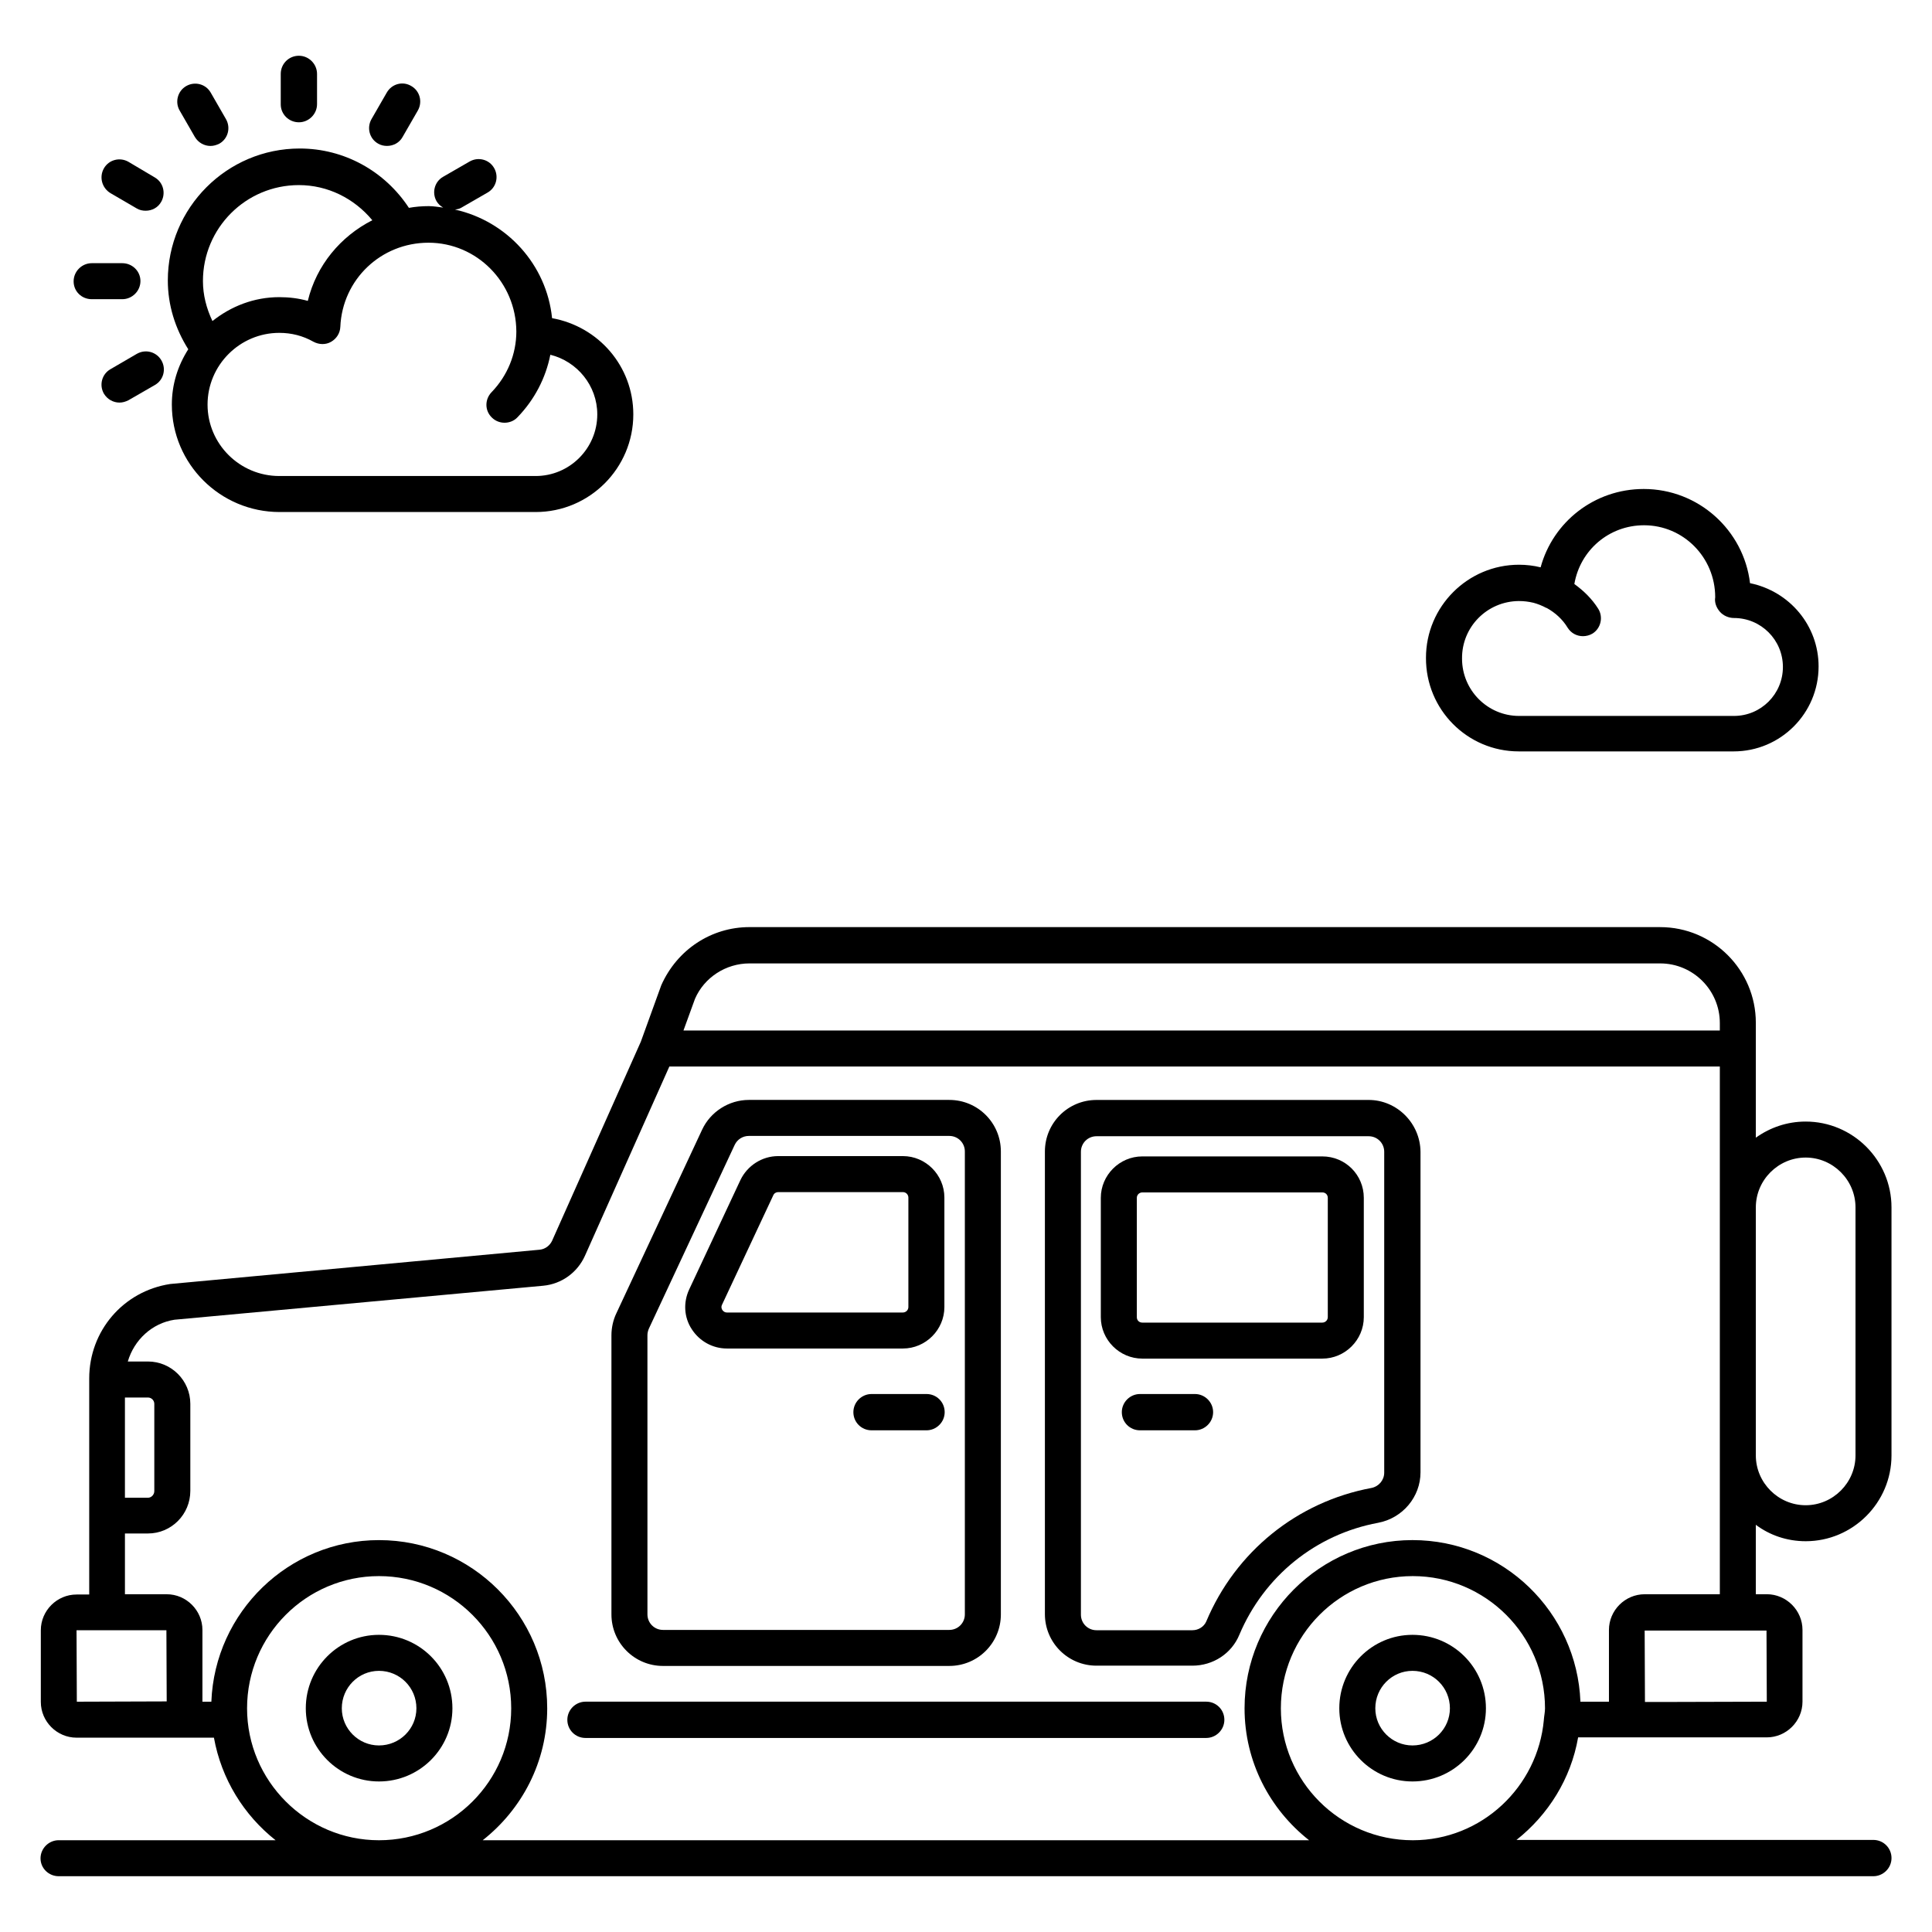
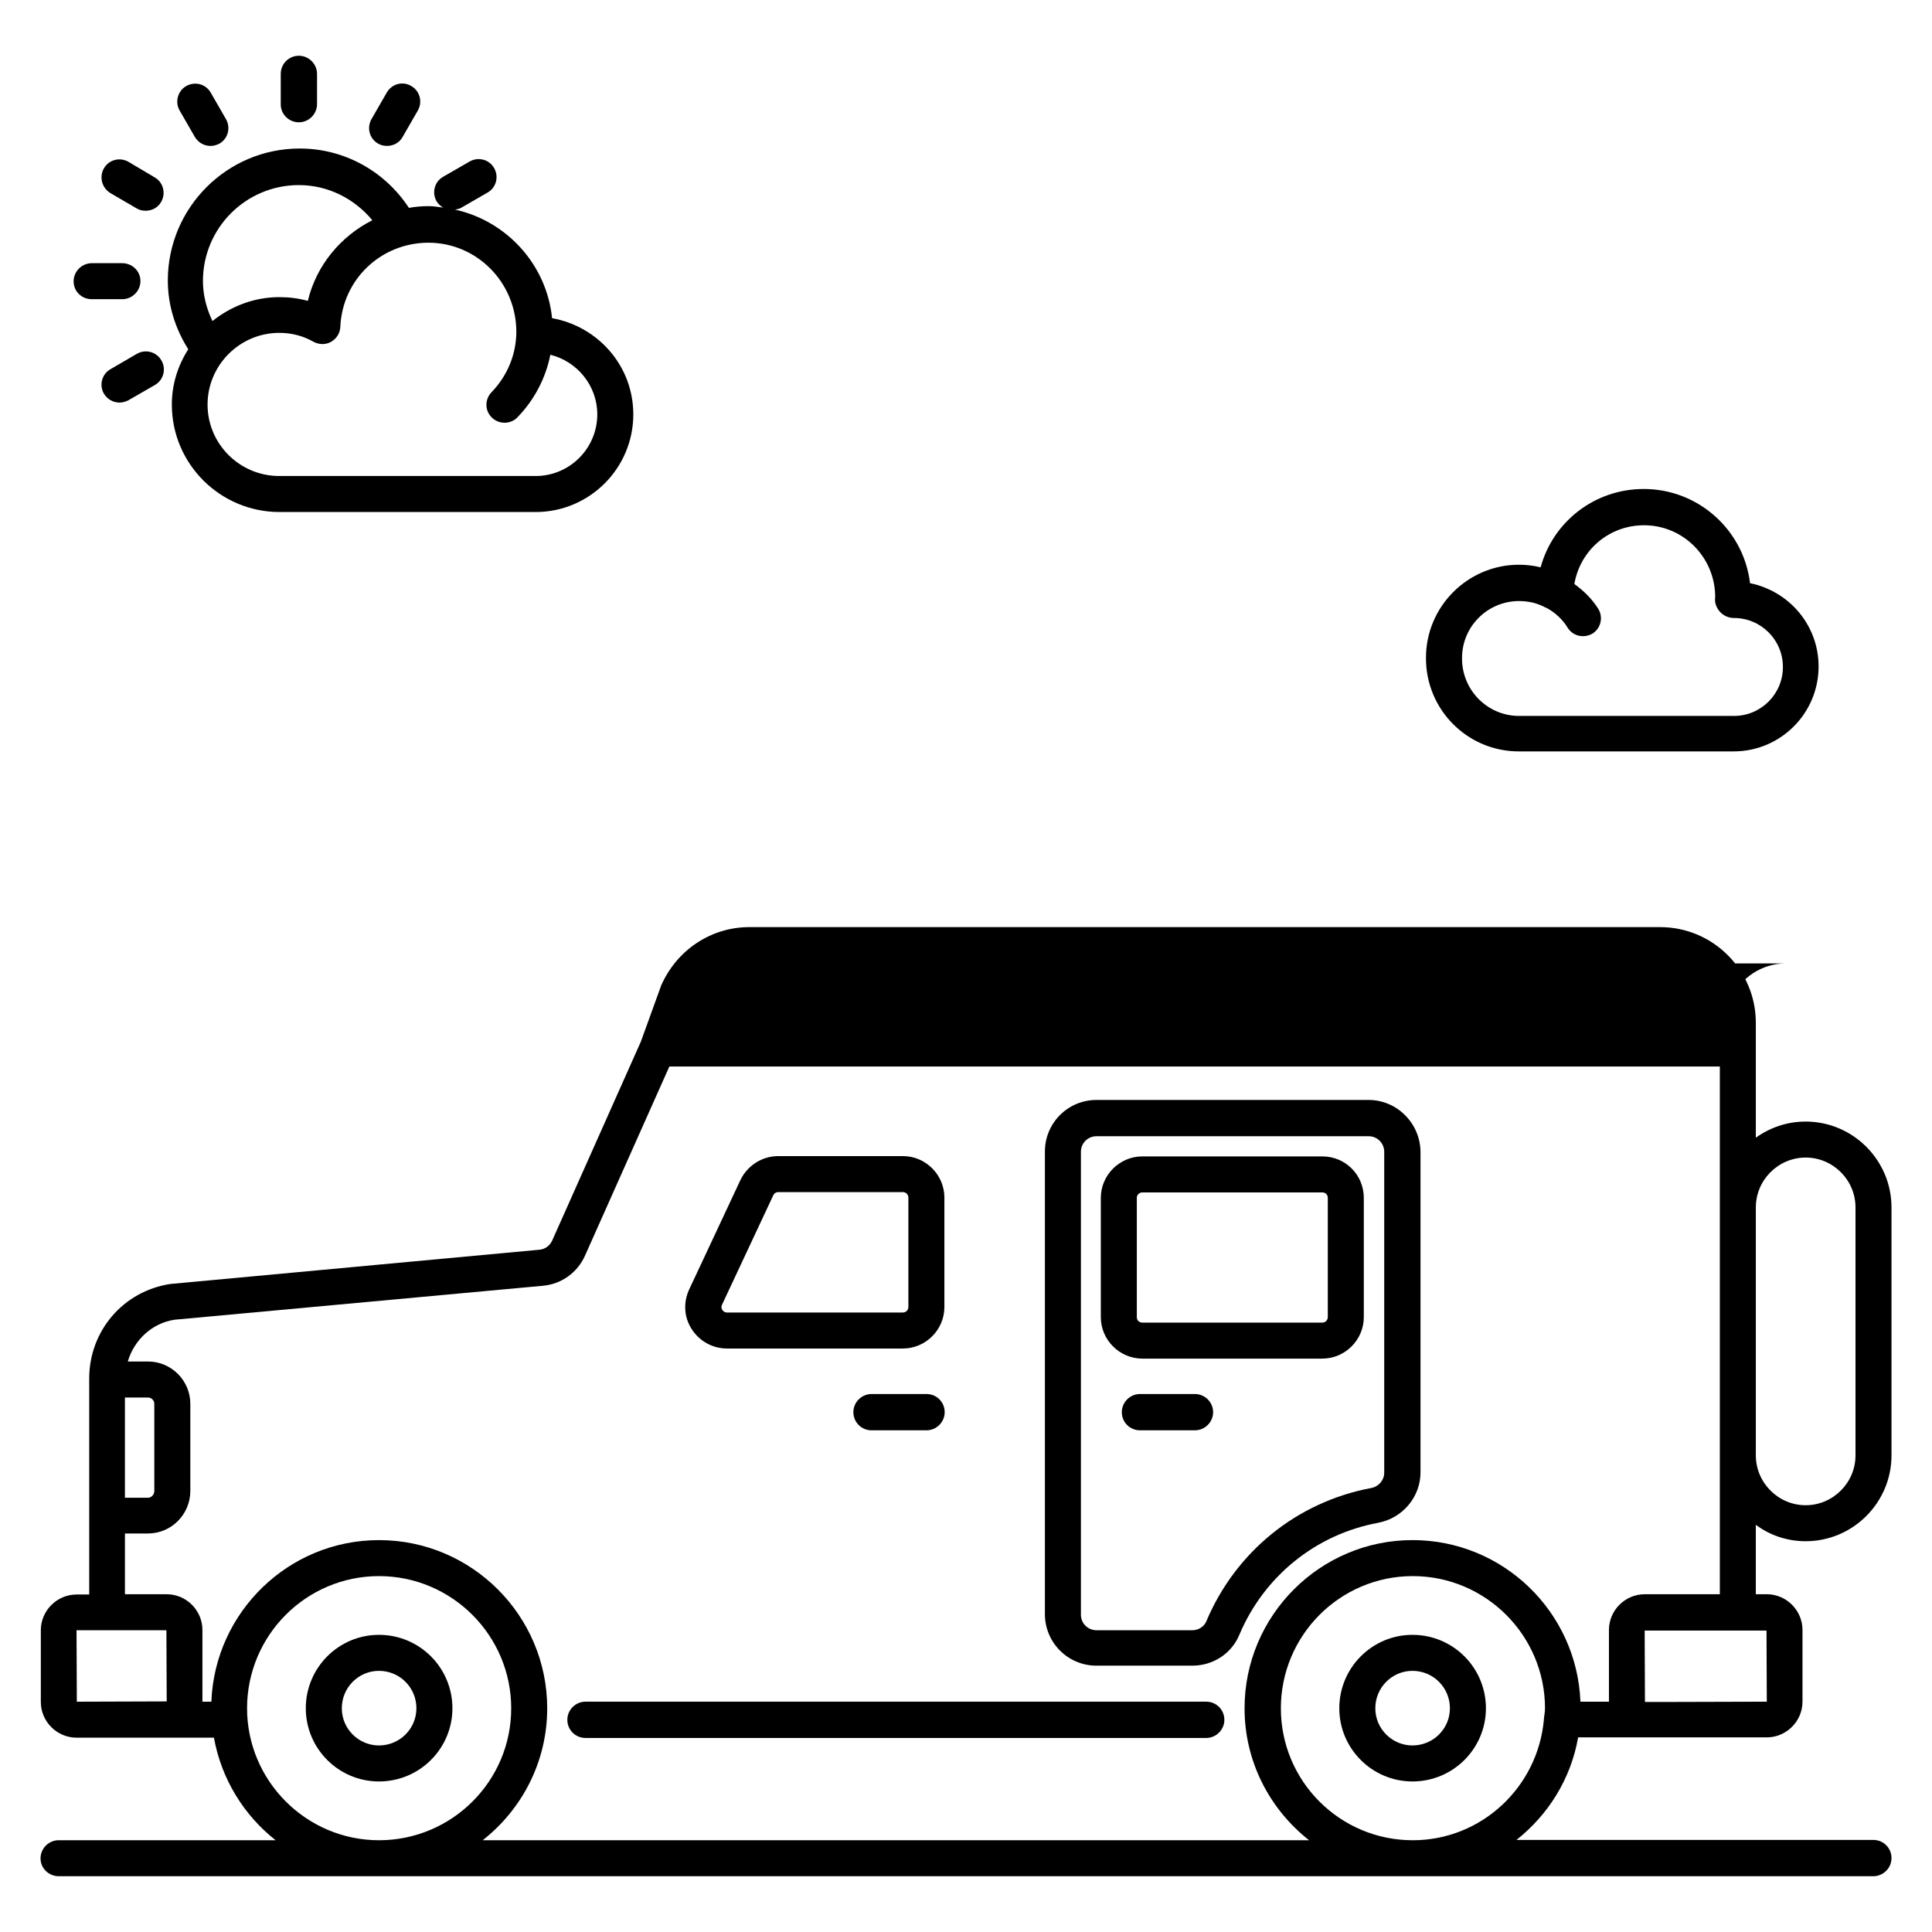
<svg xmlns="http://www.w3.org/2000/svg" fill="#000000" width="800px" height="800px" version="1.1" viewBox="144 144 512 512">
  <g>
-     <path d="m622.52 552.44c12.52 0 22.746-10.23 22.746-22.746v-65.723c0-12.52-10.23-22.746-22.746-22.746-4.961 0-9.465 1.602-13.207 4.273v-30.457c0-13.969-11.375-25.344-25.344-25.344l-241.37-0.004c-10.078 0-19.16 5.953-23.359 15.418l-5.418 14.961-23.512 52.746c-0.609 1.297-1.832 2.215-3.281 2.367l-97.938 9.09c-12.441 1.91-21.449 12.441-21.449 25.039v57.25h-3.359c-5.191 0-9.465 4.273-9.465 9.465v19.008c0 5.191 4.273 9.465 9.465 9.465h36.41c1.984 10.992 7.938 20.535 16.336 27.176h-57.48c-2.594 0-4.809 2.137-4.809 4.809s2.215 4.731 4.809 4.731h480.91c2.594 0 4.809-2.137 4.809-4.809s-2.137-4.809-4.809-4.809h-94.578c8.398-6.641 14.426-16.184 16.336-27.176h21.754 0.152 28.09c5.191 0 9.465-4.273 9.465-9.465v-19.008c0-5.191-4.273-9.465-9.465-9.465h-2.902v-18.398c3.668 2.75 8.246 4.352 13.211 4.352zm-13.207-88.469c0-7.25 5.953-13.207 13.207-13.207 7.25 0 13.207 5.953 13.207 13.207v65.723c0 7.25-5.953 13.207-13.207 13.207-7.25 0-13.207-5.953-13.207-13.207zm-266.71-64.656h241.37c8.703 0 15.801 7.098 15.801 15.801v1.984h-274.65l3.055-8.398c2.441-5.648 8.168-9.387 14.426-9.387zm-159.39 115.04c0.918 0 1.68 0.762 1.68 1.68v23.129c0 0.918-0.762 1.754-1.68 1.754l-6.106 0.004v-26.566zm-18.93 61.68h23.816l0.078 18.855-23.816 0.078zm45.191 20.688c0-19.312 15.648-35.039 34.961-35.039s35.039 15.727 35.039 35.039-15.727 34.961-35.039 34.961c-19.238 0-34.961-15.727-34.961-34.961zm308.93 34.961c-19.312 0-34.961-15.648-34.961-34.961s15.648-35.039 34.961-35.039 35.039 15.727 35.039 35.039c0 0.992-0.23 1.984-0.305 2.977v0.078c-1.605 17.781-16.492 31.906-34.734 31.906zm93.816-36.719-28.09 0.078h-0.152-4.047l-0.078-18.93h32.289zm-32.367-28.473c-5.191 0-9.465 4.273-9.465 9.465v19.008h-7.559c-0.918-23.738-20.457-42.824-44.504-42.824-24.504 0-44.504 20-44.504 44.578 0 14.199 6.719 26.793 17.098 34.961l-219 0.004c10.383-8.168 17.098-20.762 17.098-34.961 0-24.578-20-44.578-44.578-44.578-23.969 0-43.512 19.082-44.426 42.824l-2.367-0.004v-19.008c0-5.191-4.273-9.465-9.465-9.465h-11.07v-16.105h6.106c6.184 0 11.223-5.039 11.223-11.297v-23.055c0-6.184-5.039-11.223-11.223-11.223h-5.344c1.68-5.727 6.414-10.152 12.367-11.07l97.707-9.008c4.887-0.457 9.082-3.512 11.07-7.938l22.367-50.152h278.39v139.84z" />
+     <path d="m622.52 552.44c12.52 0 22.746-10.23 22.746-22.746v-65.723c0-12.52-10.23-22.746-22.746-22.746-4.961 0-9.465 1.602-13.207 4.273v-30.457c0-13.969-11.375-25.344-25.344-25.344l-241.37-0.004c-10.078 0-19.16 5.953-23.359 15.418l-5.418 14.961-23.512 52.746c-0.609 1.297-1.832 2.215-3.281 2.367l-97.938 9.09c-12.441 1.91-21.449 12.441-21.449 25.039v57.25h-3.359c-5.191 0-9.465 4.273-9.465 9.465v19.008c0 5.191 4.273 9.465 9.465 9.465h36.41c1.984 10.992 7.938 20.535 16.336 27.176h-57.48c-2.594 0-4.809 2.137-4.809 4.809s2.215 4.731 4.809 4.731h480.91c2.594 0 4.809-2.137 4.809-4.809s-2.137-4.809-4.809-4.809h-94.578c8.398-6.641 14.426-16.184 16.336-27.176h21.754 0.152 28.09c5.191 0 9.465-4.273 9.465-9.465v-19.008c0-5.191-4.273-9.465-9.465-9.465h-2.902v-18.398c3.668 2.75 8.246 4.352 13.211 4.352zm-13.207-88.469c0-7.25 5.953-13.207 13.207-13.207 7.25 0 13.207 5.953 13.207 13.207v65.723c0 7.25-5.953 13.207-13.207 13.207-7.25 0-13.207-5.953-13.207-13.207zm-266.71-64.656h241.37c8.703 0 15.801 7.098 15.801 15.801v1.984l3.055-8.398c2.441-5.648 8.168-9.387 14.426-9.387zm-159.39 115.04c0.918 0 1.68 0.762 1.68 1.68v23.129c0 0.918-0.762 1.754-1.68 1.754l-6.106 0.004v-26.566zm-18.93 61.68h23.816l0.078 18.855-23.816 0.078zm45.191 20.688c0-19.312 15.648-35.039 34.961-35.039s35.039 15.727 35.039 35.039-15.727 34.961-35.039 34.961c-19.238 0-34.961-15.727-34.961-34.961zm308.93 34.961c-19.312 0-34.961-15.648-34.961-34.961s15.648-35.039 34.961-35.039 35.039 15.727 35.039 35.039c0 0.992-0.23 1.984-0.305 2.977v0.078c-1.605 17.781-16.492 31.906-34.734 31.906zm93.816-36.719-28.09 0.078h-0.152-4.047l-0.078-18.93h32.289zm-32.367-28.473c-5.191 0-9.465 4.273-9.465 9.465v19.008h-7.559c-0.918-23.738-20.457-42.824-44.504-42.824-24.504 0-44.504 20-44.504 44.578 0 14.199 6.719 26.793 17.098 34.961l-219 0.004c10.383-8.168 17.098-20.762 17.098-34.961 0-24.578-20-44.578-44.578-44.578-23.969 0-43.512 19.082-44.426 42.824l-2.367-0.004v-19.008c0-5.191-4.273-9.465-9.465-9.465h-11.07v-16.105h6.106c6.184 0 11.223-5.039 11.223-11.297v-23.055c0-6.184-5.039-11.223-11.223-11.223h-5.344c1.68-5.727 6.414-10.152 12.367-11.07l97.707-9.008c4.887-0.457 9.082-3.512 11.07-7.938l22.367-50.152h278.39v139.84z" />
    <path d="m518.32 577.25c-10.688 0-19.391 8.703-19.391 19.465 0 10.688 8.703 19.391 19.391 19.391 10.762 0 19.465-8.703 19.465-19.391 0-10.762-8.699-19.465-19.465-19.465zm0 29.312c-5.418 0-9.848-4.426-9.848-9.848 0-5.496 4.426-9.922 9.848-9.922 5.496 0 9.922 4.426 9.922 9.922 0.004 5.422-4.426 9.848-9.922 9.848z" />
    <path d="m244.43 577.25c-10.688 0-19.391 8.703-19.391 19.465 0 10.688 8.703 19.391 19.391 19.391 10.762 0 19.465-8.703 19.465-19.391 0-10.762-8.703-19.465-19.465-19.465zm0 29.312c-5.418 0-9.848-4.426-9.848-9.848 0-5.496 4.426-9.922 9.848-9.922 5.496 0 9.922 4.426 9.922 9.922 0 5.422-4.426 9.848-9.922 9.848z" />
    <path d="m506.71 435.5h-72.137c-7.559 0-13.664 6.106-13.664 13.664v122.59c0 7.559 6.106 13.664 13.664 13.664h25.418c5.496 0 10.383-3.207 12.441-8.168 6.566-15.574 20.305-26.641 36.793-29.695 6.488-1.223 11.223-6.871 11.223-13.359v-84.961c-0.074-7.559-6.258-13.738-13.738-13.738zm4.121 98.773c0 1.984-1.449 3.664-3.359 4.047-19.695 3.664-36.031 16.871-43.816 35.418-0.609 1.375-2.062 2.289-3.664 2.289h-25.418c-2.289 0-4.121-1.832-4.121-4.121v-122.67c0-2.289 1.832-4.121 4.121-4.121h72.137c2.289 0 4.121 1.832 4.121 4.121z" />
-     <path d="m319.7 585.49h75.875c7.559 0 13.664-6.106 13.664-13.664v-122.67c0-7.559-6.106-13.664-13.664-13.664h-53.129c-5.266 0-10.152 3.129-12.367 7.863l-22.746 48.703c-0.84 1.754-1.297 3.816-1.297 5.801v73.969c0 7.559 6.106 13.664 13.664 13.664zm-4.125-87.633c0-0.609 0.152-1.223 0.383-1.754l22.746-48.703c0.688-1.449 2.137-2.367 3.742-2.367h53.129c2.289 0 4.121 1.832 4.121 4.121v122.67c0 2.289-1.832 4.121-4.121 4.121h-75.875c-2.289 0-4.121-1.832-4.121-4.121z" />
    <path d="m494.43 450.46h-47.711c-6.031 0-10.992 4.961-10.992 10.992v31.602c0 6.031 4.961 10.992 10.992 10.992h47.711c6.031 0 10.992-4.961 10.992-10.992v-31.602c0-6.109-4.887-10.992-10.992-10.992zm1.449 42.594c0 0.84-0.688 1.449-1.449 1.449h-47.711c-0.84 0-1.449-0.609-1.449-1.449v-31.602c0-0.84 0.688-1.449 1.449-1.449h47.711c0.84 0 1.449 0.609 1.449 1.449z" />
    <path d="m336.64 501.37h46.641c6.031 0 10.992-4.961 10.992-10.992v-29.008c0-6.031-4.961-10.992-10.992-10.992h-33.055c-4.273 0-8.168 2.519-10 6.336l-13.586 29.008c-1.602 3.434-1.375 7.406 0.688 10.535 2.062 3.203 5.57 5.113 9.312 5.113zm-1.297-11.602 13.586-29.008c0.23-0.535 0.762-0.84 1.297-0.84h33.055c0.84 0 1.449 0.688 1.449 1.449v29.008c0 0.84-0.688 1.449-1.449 1.449h-46.641c-0.688 0-1.07-0.457-1.223-0.688-0.152-0.227-0.379-0.762-0.074-1.371z" />
    <path d="m460.68 513.43h-14.578c-2.594 0-4.809 2.137-4.809 4.809 0 2.672 2.137 4.809 4.809 4.809h14.578c2.594 0 4.809-2.137 4.809-4.809 0-2.672-2.211-4.809-4.809-4.809z" />
    <path d="m389.54 513.43h-14.578c-2.594 0-4.809 2.137-4.809 4.809 0 2.672 2.137 4.809 4.809 4.809h14.578c2.594 0 4.809-2.137 4.809-4.809 0.004-2.672-2.137-4.809-4.809-4.809z" />
    <path d="m223.21 176.41c2.594 0 4.809-2.137 4.809-4.809v-8.016c0-2.594-2.137-4.809-4.809-4.809s-4.809 2.137-4.809 4.809v8.09c0 2.598 2.137 4.734 4.809 4.734z" />
    <path d="m195.65 180.31c0.918 1.527 2.519 2.367 4.121 2.367 0.84 0 1.602-0.23 2.367-0.609 2.289-1.297 3.055-4.199 1.754-6.488l-4.043-7.027c-1.297-2.289-4.199-3.055-6.488-1.754-2.289 1.297-3.051 4.273-1.754 6.488z" />
    <path d="m173.29 195.19 6.945 4.047c0.762 0.457 1.602 0.609 2.367 0.609 1.68 0 3.281-0.84 4.121-2.367 1.297-2.289 0.535-5.191-1.754-6.488l-6.949-4.121c-2.289-1.297-5.191-0.535-6.488 1.754-1.297 2.293-0.531 5.191 1.758 6.566z" />
    <path d="m168.32 223.29h8.09c2.594 0 4.809-2.137 4.809-4.809 0-2.676-2.215-4.734-4.809-4.734h-8.09c-2.594 0-4.809 2.137-4.809 4.809-0.004 2.672 2.137 4.734 4.809 4.734z" />
    <path d="m180.23 237.79-6.945 4.043c-2.289 1.297-3.055 4.199-1.754 6.488 0.918 1.527 2.519 2.367 4.121 2.367 0.84 0 1.602-0.23 2.367-0.609l7.023-4.047c2.289-1.297 3.055-4.199 1.754-6.488-1.301-2.289-4.199-3.129-6.566-1.754z" />
    <path d="m244.2 182.06c0.762 0.457 1.602 0.609 2.367 0.609 1.68 0 3.281-0.84 4.121-2.367l4.047-7.023c1.297-2.289 0.535-5.191-1.754-6.488-2.289-1.375-5.191-0.535-6.488 1.754l-4.047 7.027c-1.301 2.289-0.535 5.191 1.754 6.488z" />
    <path d="m189.54 251.22c0 15.727 12.824 28.473 28.551 28.473h67.863c14.273 0 25.879-11.602 25.879-25.879 0-12.746-9.238-23.281-21.527-25.496-1.449-14.199-11.984-25.727-25.727-28.777 0.535-0.078 1.07-0.152 1.602-0.457l7.023-4.047c2.289-1.297 3.055-4.199 1.754-6.488-1.297-2.289-4.199-3.055-6.488-1.754l-7.023 4.047c-2.289 1.297-3.055 4.199-1.754 6.488 0.457 0.762 1.07 1.297 1.754 1.68-1.297-0.152-2.519-0.383-3.816-0.383-1.832 0-3.586 0.152-5.266 0.457-6.414-9.77-17.176-15.727-28.93-15.727-19.312 0-34.961 15.727-34.961 34.961 0 6.488 1.91 12.672 5.418 18.242-2.824 4.43-4.352 9.391-4.352 14.66zm91.297-19.391c0 6.031-2.367 11.754-6.566 16.105-1.832 1.91-1.832 4.887 0.078 6.719 0.918 0.918 2.137 1.375 3.359 1.375 1.223 0 2.519-0.457 3.434-1.449 4.504-4.656 7.481-10.383 8.703-16.566 7.098 1.754 12.441 8.168 12.441 15.801 0 9.008-7.328 16.336-16.336 16.336h-67.938c-10.457 0-19.008-8.473-19.008-18.93 0-10.457 8.551-19.008 19.008-19.008 3.207 0 6.258 0.762 9.082 2.367 1.449 0.762 3.207 0.84 4.656 0 1.449-0.84 2.367-2.289 2.441-3.969 0.535-12.52 10.762-22.289 23.359-22.289 12.75-0.004 23.207 10.457 23.285 23.508zm-57.633-38.777c7.633 0 14.656 3.512 19.465 9.312-8.398 4.273-14.809 11.91-17.098 21.375-2.445-0.688-4.961-0.992-7.559-0.992-6.719 0-12.824 2.441-17.711 6.336-1.602-3.359-2.519-6.945-2.519-10.609 0.004-14.047 11.375-25.422 25.422-25.422z" />
    <path d="m546.48 343.13h56.945c12.441 0 22.52-10.078 22.52-22.52 0-10.84-7.711-19.922-18.168-22.062-1.68-14.047-13.664-24.961-28.168-24.961-13.055 0-24.047 8.703-27.328 20.762-1.832-0.457-3.816-0.688-5.727-0.688-13.586 0-24.656 11.07-24.656 24.656-0.074 13.746 10.996 24.812 24.582 24.812zm0-39.848v0c1.375 0 2.594 0.152 3.894 0.457 1.145 0.305 2.289 0.762 3.434 1.375h0.078c2.215 1.223 4.199 2.977 5.574 5.266 0.918 1.449 2.441 2.215 4.047 2.215 0.84 0 1.754-0.23 2.519-0.688 2.215-1.375 2.902-4.352 1.527-6.566-1.68-2.672-3.894-4.809-6.336-6.566 1.527-8.93 9.16-15.574 18.473-15.574 10.383 0 18.855 8.473 18.855 19.082-0.23 1.375 0.305 2.75 1.223 3.816 0.918 1.07 2.367 1.68 3.742 1.68 7.176 0 12.977 5.801 12.977 12.977 0 7.176-5.801 12.977-12.977 12.977h-56.945c-8.32 0-15.113-6.793-15.113-15.191-0.086-8.387 6.633-15.18 15.027-15.258z" />
    <path d="m463.66 594.96h-164.5c-2.594 0-4.809 2.137-4.809 4.809s2.137 4.809 4.809 4.809h164.5c2.594 0 4.809-2.137 4.809-4.809 0.004-2.672-2.137-4.809-4.809-4.809z" />
  </g>
</svg>